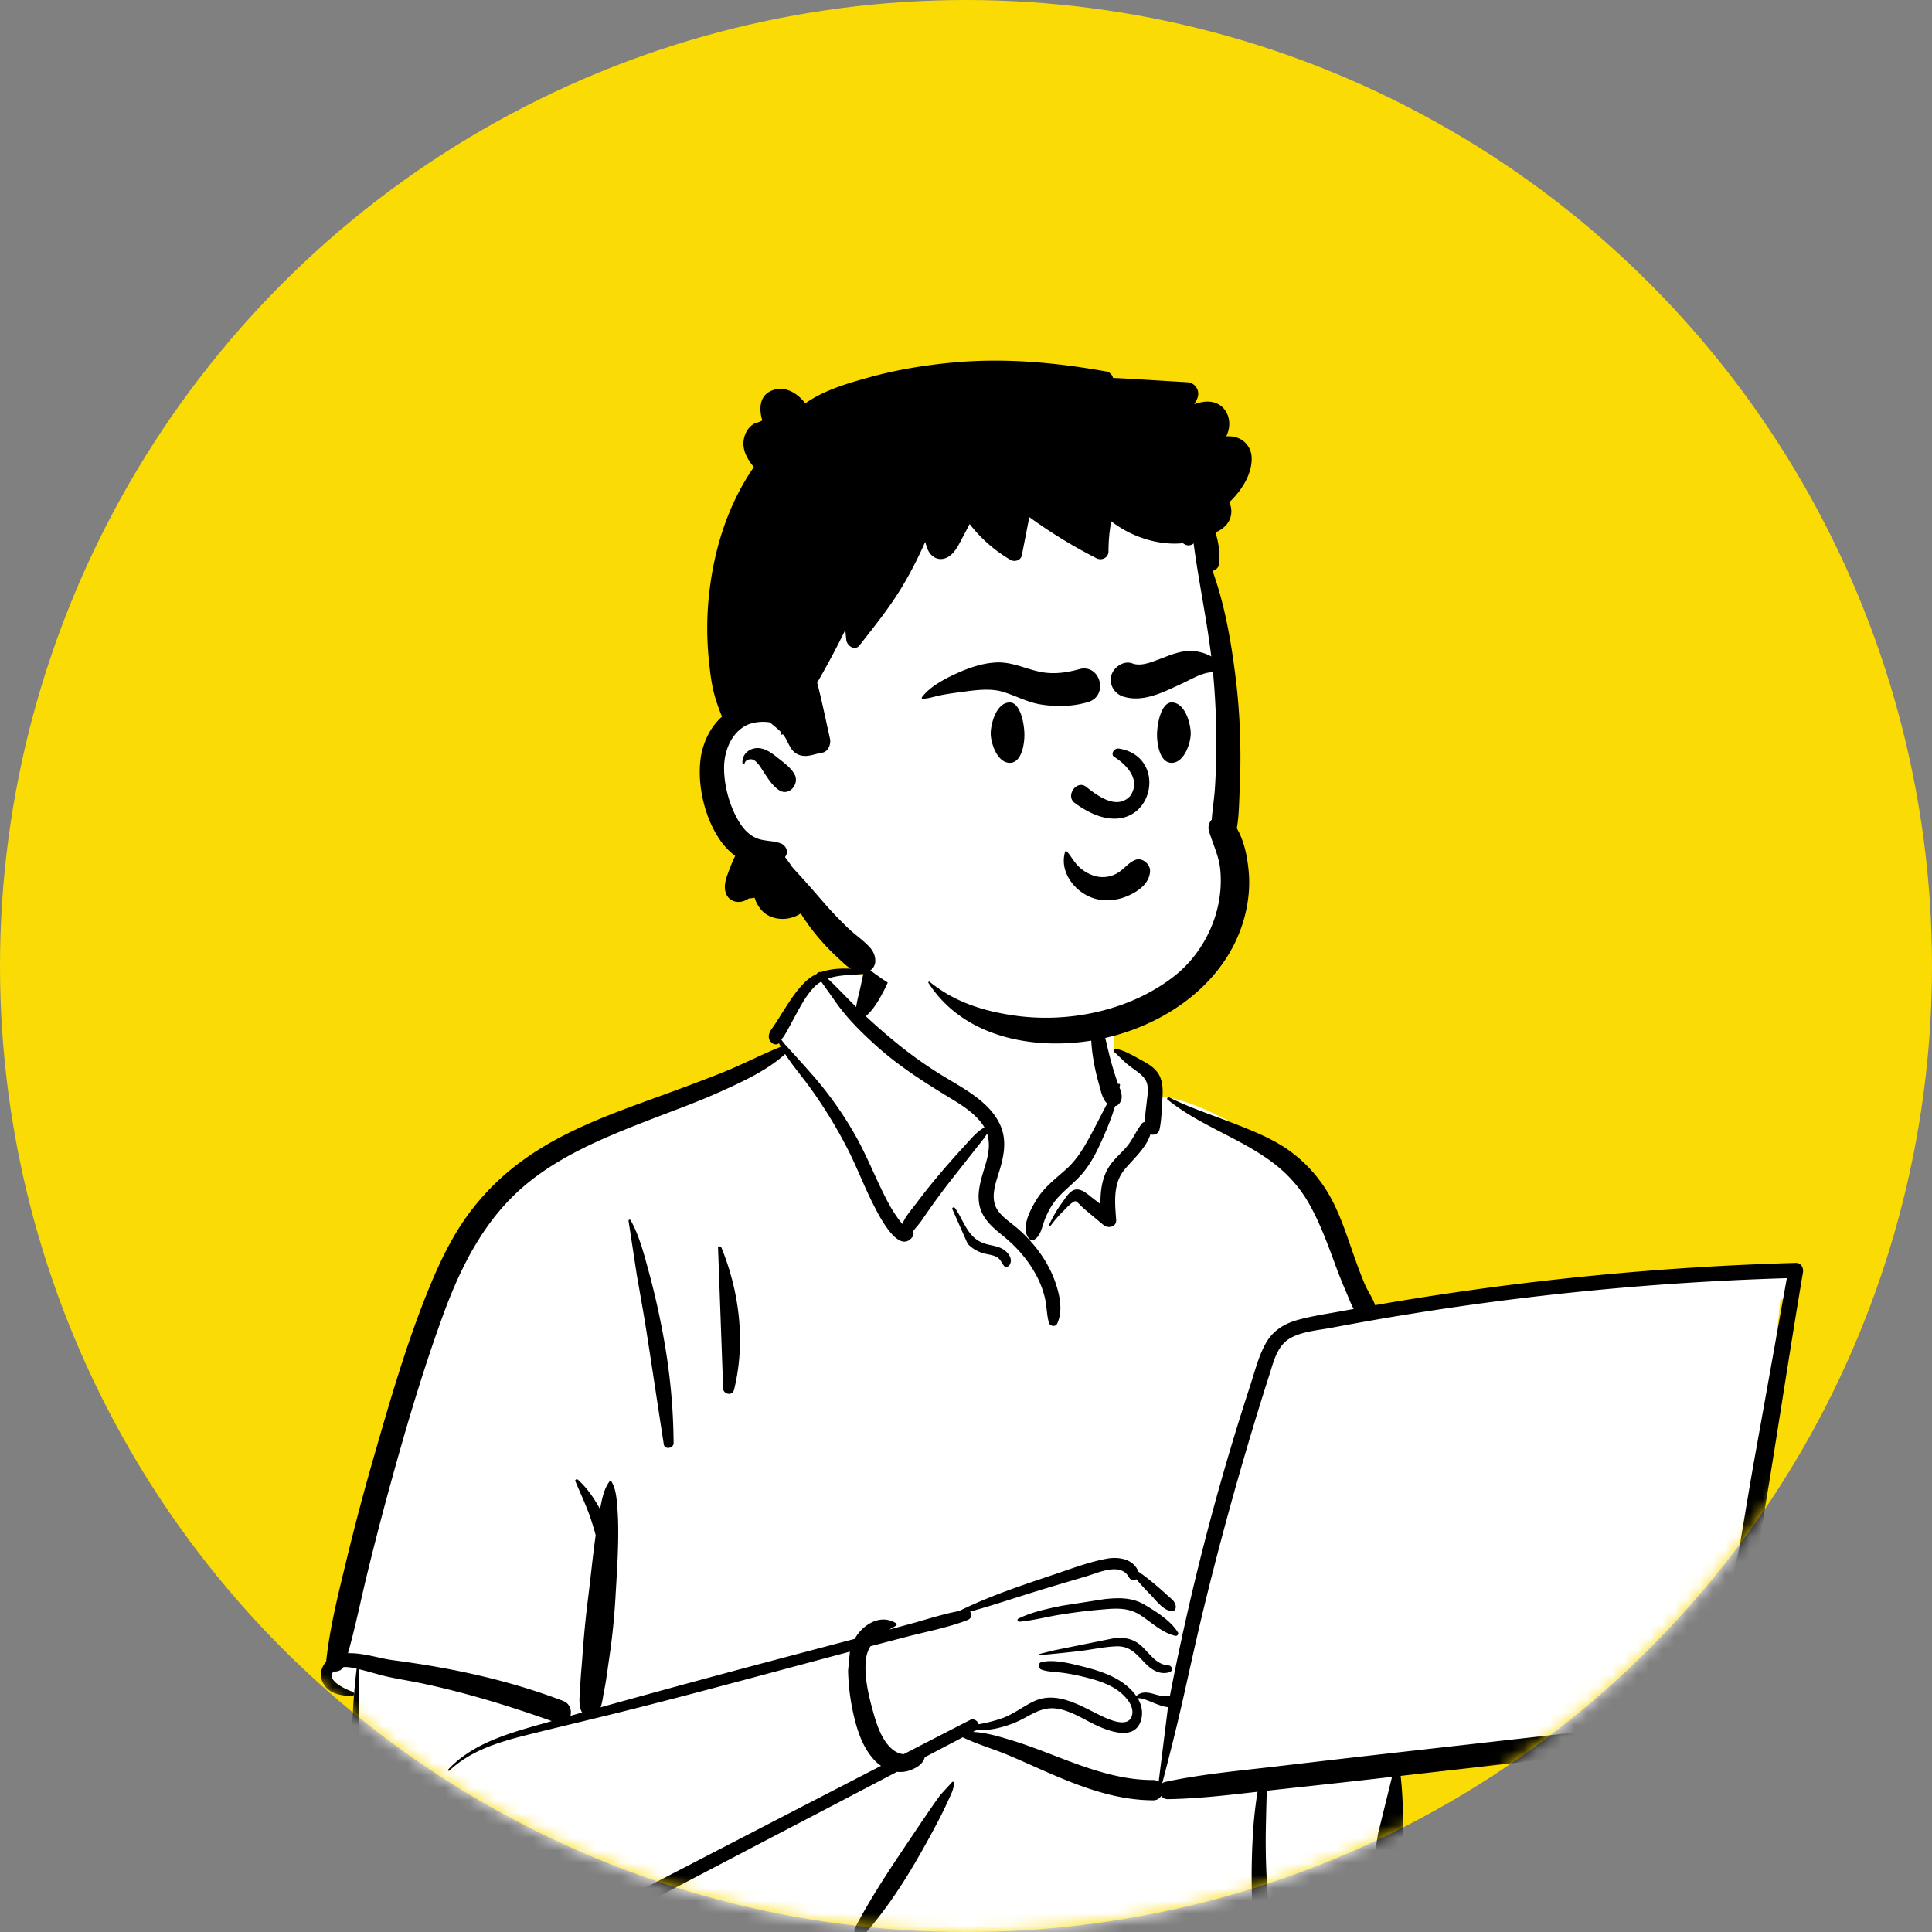
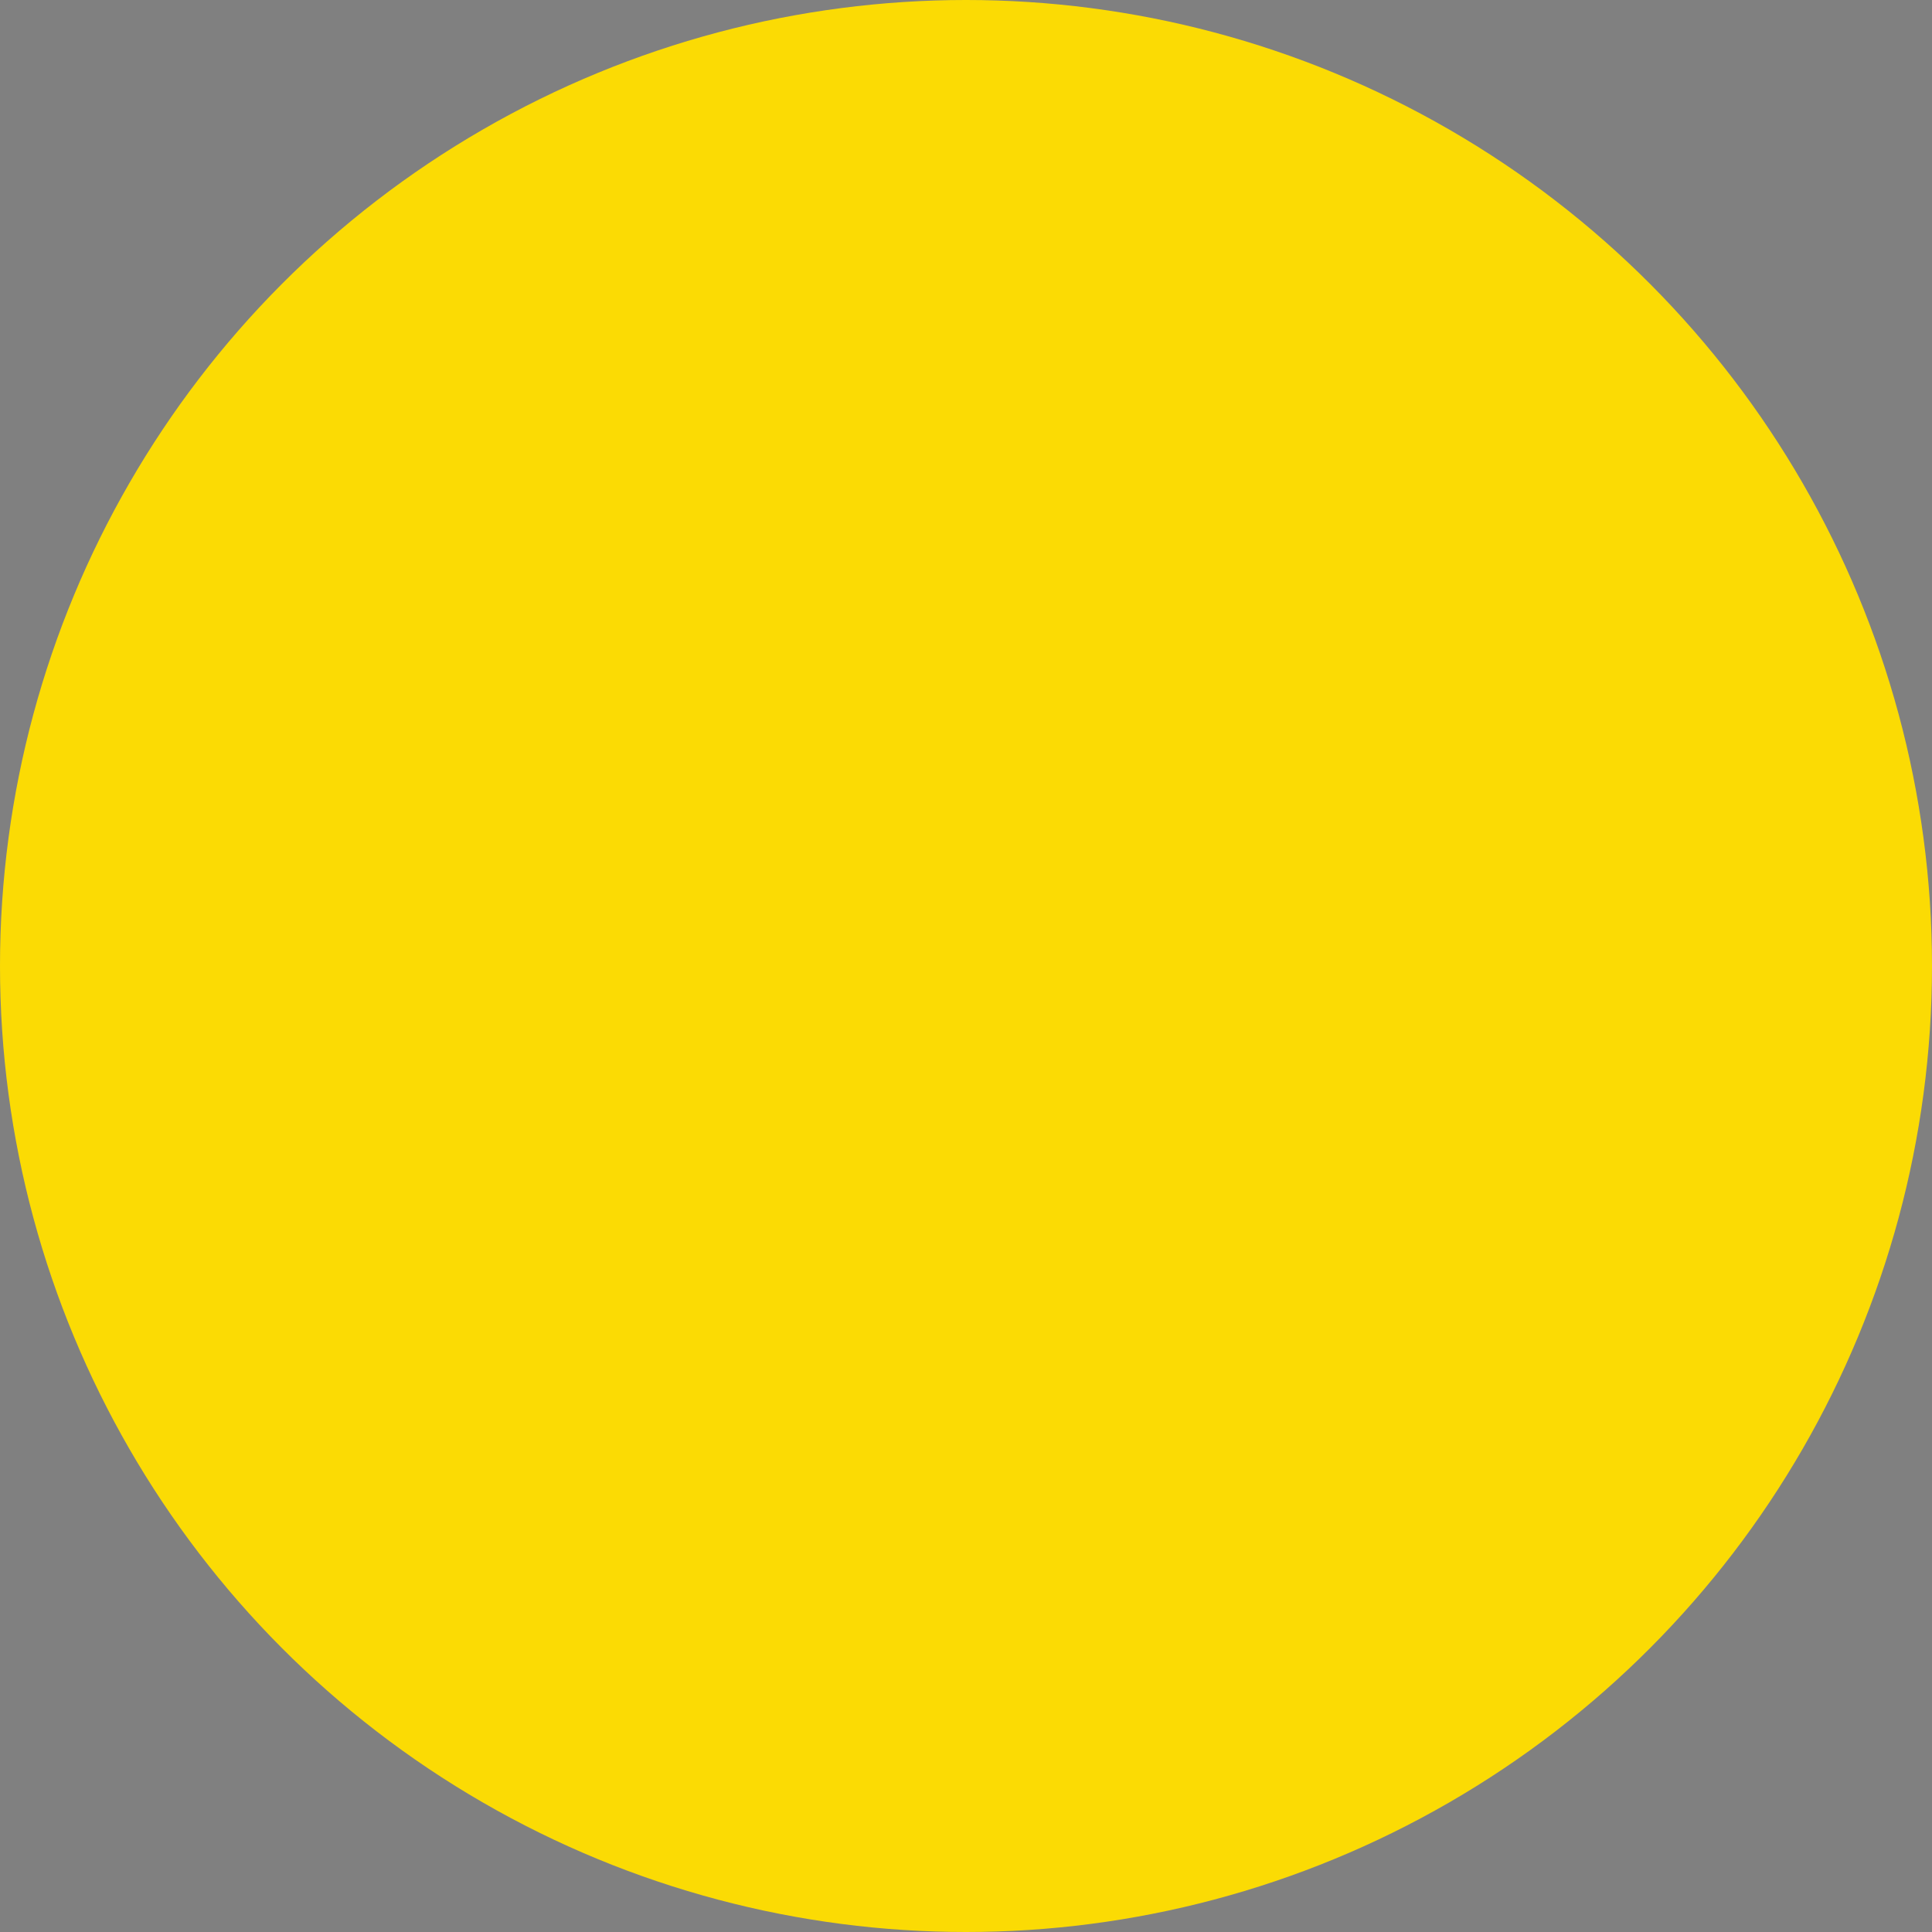
<svg xmlns="http://www.w3.org/2000/svg" width="154" height="154" fill="none">
  <rect width="100%" height="100%" fill="#808080" stroke="none" />
  <circle cx="77" cy="77" r="77" fill="#fbdb04" />
  <mask id="a" width="154" height="154" x="0" y="0" maskUnits="userSpaceOnUse">
-     <circle cx="77" cy="77" r="77" fill="#fff" />
-   </mask>
+     </mask>
  <g fill-rule="evenodd" clip-rule="evenodd" mask="url(#a)">
-     <path fill="#fff" d="M140.836 101.178l-5.054.497c-8.066.617-16.13 1.905-24.135 2.678-.2-.324-.59-.271-.827-.045-.798-.07-1.694-.681-2.417-.046-.024-.003-.047-.007-.071-.009-1.288-2.475-2.179-5.115-3.043-7.759-.552-1.625-1.294-3.198-2.666-4.29-2.34-1.626-7.704-4.924-10.452-4.785-.046-.493-.275-1-.652-1.328.83-1.417-2.49-2.341-2.723-2.177.15-4.733-2.075-8.844-6.98-9.786-4.393-.917-10.643-1.07-13.006 3.525-.26-.029-2.915-.043-3.172-.014-.4-.506-4.787 4.292-2.989 5.963-16.074 7.117-25.214 6.268-29.663 26.277-.601 1.88-.645 3.937-1.28 5.774-2.26 5.282-4.093 10.906-4.549 16.652-1.102.283-1.228 2.227.048 2.508.487.108.895.255 1.25.533-.278 4.71.86 15.467 1.577 15.434 1.462 4.657 7.983 5.971 12.6 4.335-.796 1.498 0 2.441 0 3.242 16.611.629 34.774.266 51.381 1.129 2.125-.03 4.359.522 6.454.204 1.278-.306 1.28-2.317-.016-2.566l5.664-1.231c-.127-.048 2.334-1.687 4.194-4.749 1.732-3.425.553-7.559 1.338-11.285 6.127-.502 12.355-.716 18.416-1.755.826 2.475 4.403-.485 5.54-1.675l-.004-.006c.55-.15.991-.667 1.006-1.278.386-.552.467-1.329.097-1.863 1.696-9.796 4.281-19.797 5.216-29.686.33-.073.641-.218.905-.441l-.021-.021c.447-.499.534-1.36-.211-1.784-.601-.342-1.103-.236-1.755-.172z" />
    <path fill="#000" d="M69.116 76.586c.5-1.259 2.192-.77 2.004.553-.113.792-.547 1.63-.936 2.324-.317.565-.679 1.116-1.17 1.54.874.815 1.78 1.6 2.709 2.346a33.287 33.287 0 003.181 2.253c.967.605 1.976 1.14 2.887 1.83.847.641 1.618 1.412 2.011 2.42.418 1.071.236 2.178-.072 3.25l-.035.121c-.314 1.061-.859 2.34-.104 3.341.385.51.943.87 1.426 1.277.429.361.832.755 1.2 1.177.806.922 1.46 1.958 1.874 3.113l.037.105c.354 1.022.613 2.275.134 3.279-.137.287-.58.194-.657-.086-.174-.635-.165-1.3-.31-1.943a7.376 7.376 0 00-.734-1.907c-.638-1.163-1.502-2.156-2.523-2.996l-.305-.249c-.797-.654-1.528-1.348-1.69-2.43-.173-1.158.29-2.261.589-3.358.208-.764.276-1.496.051-2.186-.274.448-.648.873-.944 1.252-.59.756-1.185 1.507-1.778 2.26a53.269 53.269 0 00-1.767 2.36c-.253.36-.503.721-.752 1.084-.188.272-.45.544-.653.822.05.148.046.32-.044.441-1.084 1.465-2.625-1.592-3.027-2.364-.819-1.574-1.428-3.245-2.25-4.817a37.732 37.732 0 00-2.9-4.706c-.653-.9-1.386-1.746-1.983-2.675-1.408 1.278-3.261 2.135-4.963 2.912-1.87.853-3.813 1.55-5.73 2.291l-.566.22c-3.303 1.29-6.688 2.708-9.433 5-3.227 2.694-5.136 6.448-6.557 10.336-1.636 4.475-2.989 9.071-4.25 13.664a246.703 246.703 0 00-1.834 7.08c-.508 2.086-.928 4.194-1.516 6.259 1.191-.043 2.55.419 3.567.552 4.636.608 9.21 1.576 13.586 3.252.54.207.697.748.58 1.186.31-.088.622-.178.934-.265-.341-.524-.178-1.461-.152-2.041l.002-.04c.028-.774.111-1.549.166-2.321.104-1.472.238-2.933.418-4.397l.045-.366c.203-1.593.354-3.195.575-4.784l.026-.182c-.106-.407-.23-.809-.36-1.209-.346-1.065-.834-2.068-1.262-3.1-.05-.122.122-.192.203-.119.725.653 1.3 1.481 1.764 2.347l.023-.122.053-.261c.13-.634.288-1.301.677-1.816.041-.054.123-.066.162 0 .373.631.414 1.429.471 2.146.065.811.073 1.632.062 2.446-.022 1.589-.134 3.183-.224 4.77a53.848 53.848 0 01-.48 4.643l-.042.29c-.109.735-.197 1.479-.34 2.209l-.04.199c-.077.362-.124.872-.276 1.296 3.91-1.091 7.824-2.157 11.747-3.205 2.834-.757 5.672-1.503 8.509-2.254.15-.27.336-.522.569-.748.766-.743 1.782-1.074 2.713-.502.076.046.082.165 0 .21-.178.098-.357.198-.533.302l1.703-.461c1.274-.346 2.562-.777 3.865-1.018 2.4-1.186 4.981-2.044 7.51-2.892l.298-.101c1.294-.441 2.633-.936 3.97-1.181.98-.179 2.13.037 2.523 1.041.499.329.968.716 1.42 1.096.328.274.641.566.96.85l.059.052c.26.227.467.378.531.739.033.186-.085.438-.314.413-.702-.075-1.273-.89-1.75-1.376a17.433 17.433 0 01-1.073-1.178c-.196.107-.464.088-.589-.148-.646-1.225-2.415-.376-3.394-.086l-1.403.416c-.701.208-1.402.417-2.102.629-1.923.585-3.837 1.239-5.777 1.776.173.191.15.531-.18.66-1.52.597-3.186.905-4.764 1.315-.997.258-1.992.519-2.988.78-.17.277-.293.59-.345.955-.19 1.34.176 2.886.533 4.182l.054.194c.293 1.042.725 2.319 1.623 2.977a1.6 1.6 0 00.78.298c1.759-.906 3.517-1.812 5.276-2.716.326-.168.627.059.7.329.62-.102 1.24-.263 1.803-.454.948-.322 1.687-.936 2.575-1.361 1.718-.822 3.473.188 5.011.955l.355.174c.69.335 2.125.979 2.456.062.32-.886-.692-1.833-1.346-2.232-.78-.476-1.686-.731-2.567-.943a16.12 16.12 0 00-1.524-.292c-.58-.082-1.18-.069-1.74-.258-.278-.093-.32-.535 0-.608.86-.196 1.888.018 2.787.236l.47.116c.904.222 1.818.501 2.643.945.6.322 1.232.812 1.645 1.412.359-.334.806-.322 1.271-.198l.253.07c.417.115.755.195 1.16.115.055-.296.11-.591.169-.887a211.176 211.176 0 011.912-8.681 204.557 204.557 0 014.179-14.741l.158-.486c.363-1.112.656-2.324 1.241-3.345.554-.966 1.441-1.523 2.495-1.818 1.197-.334 2.454-.509 3.674-.735.272-.05.545-.098.818-.147-.23-.417-.402-.889-.557-1.251l-.027-.063a42.498 42.498 0 01-.92-2.309l-.216-.584c-.521-1.406-1.059-2.79-1.791-4.105-.771-1.384-1.794-2.516-3.069-3.452-2.6-1.91-5.733-2.884-8.254-4.925-.103-.084.029-.227.134-.174 1.702.856 3.54 1.438 5.311 2.136l.35.137c1.399.556 2.82 1.16 4.032 2.06a11.21 11.21 0 013.214 3.728c.788 1.46 1.292 3.093 1.848 4.652l.148.416c.225.623.456 1.244.722 1.85.21.481.603 1.03.782 1.58.489-.085.978-.17 1.467-.252a235.138 235.138 0 0132.062-3.117c.421-.012.638.39.576.757-1.031 6.102-1.947 12.225-2.952 18.331-.439 2.665-.887 5.329-1.345 7.99-.232 1.349-.5 2.692-.72 4.043-.177 1.091-.306 2.19-.61 3.255-.274.956-.693 1.877-1.381 2.606-.742.785-1.778 1.166-2.821 1.345-2.647.456-5.362.642-8.031.946l-14.208 1.618c.208 1.889.224 3.749.128 5.66l-.054 1.043c-.044.839-.097 1.679-.218 2.51-.151 1.041-.627 1.923-1.328 2.702-.644.714-1.426 1.324-2.187 1.908-.79.607-1.606 1.192-2.535 1.567l-.121.048c-.814.319-2.343.812-3.456.631.145.73.427 1.515.177 2.238-.115.335-.554.502-.822.217-.532-.566-.574-1.313-.7-2.051a57.96 57.96 0 01-.344-2.311c-.194-1.493-.345-3.001-.391-4.507a54.417 54.417 0 01.054-4.641 33.123 33.123 0 01.333-3.384c.019-.122.039-.244.061-.365l-1.276.144c-1.955.218-3.911.416-5.88.446a.634.634 0 01-.53-.257.731.731 0 01-.654.348c-2.75-.01-5.311-.91-7.812-1.971-1.26-.535-2.502-1.114-3.765-1.644-1.178-.495-2.438-.848-3.588-1.406l-3.022 1.587c-.022.078-.05.152-.081.213-.197.402-.585.62-.981.785-.38.158-.774.207-1.158.167a4493.349 4493.349 0 01-6.878 3.601l-2.295 1.197c-4.572 2.383-9.125 4.805-13.725 7.131l-.339.171c-1.589.797-3.295 1.606-5.059 2.209-.031.447-.011.881.026 1.354l.01.103c.052.559.164 1.259-.283 1.657-.233.207-.65.208-.808-.104-.287-.566-.03-1.458.062-2.072.032-.219.072-.444.13-.662-2.022.603-4.105.895-6.162.557-2.003-.329-3.554-1.592-4.805-3.137a14.27 14.27 0 01-2.76-5.567c-.573-2.317-.61-4.711-.597-7.084.014-2.528.108-5.068.415-7.579-.337-.079-.71-.148-1.05-.124-.168.27-.495.383-.79.348-.642.709.986 1.433 1.507 1.615.18.063.16.356-.048.348l-.13-.007c-.805-.042-1.636-.18-2.109-.928-.379-.599-.265-1.31.187-1.799.298-2.823 1.011-5.572 1.675-8.326a193.636 193.636 0 012.144-8.062l.344-1.196c1.209-4.19 2.472-8.414 4.14-12.437.833-2.009 1.792-3.981 3.092-5.733a19.7 19.7 0 014.288-4.224c3.066-2.225 6.664-3.57 10.2-4.85l.157-.058c1.832-.663 3.66-1.334 5.471-2.053 1.602-.636 3.136-1.441 4.73-2.087a12.8 12.8 0 01-.15-.285l-.029.025-.015.011c-.16.112-.397.057-.529-.068-.373-.352-.247-.743.002-1.109l.033-.046c.304-.427.576-.879.857-1.321l.176-.277c.472-.74.968-1.484 1.597-2.095.291-.283.61-.495.948-.652-.029-.061.225-.187.297-.124 1.07-.392 2.302-.31 3.47-.202m42.066 64.342l-1.489.17c-1.637.186-3.276.367-4.914.545l-3.559.387c-.009.204-.034.402-.039.555-.023.791-.04 1.582-.057 2.373a55.448 55.448 0 00.108 4.755c.101 1.533.234 3.067.441 4.59l.042.304.025.16a.691.691 0 01.472.262c.301.359 1.391.01 1.817-.142.7-.249 1.36-.671 1.968-1.093.594-.412 1.129-.893 1.643-1.4l.42-.416c.419-.417.838-.86 1.094-1.383.348-.71.393-1.582.494-2.355.126-.951.275-1.901.433-2.848m-42.114-14.445l-.154.04c-5.609 1.492-11.21 3.028-16.836 4.454-2.784.706-5.582 1.36-8.37 2.052l-.45.113c-2.2.557-4.425 1.226-6.11 2.823-.062.059-.152-.032-.093-.094 1.815-1.934 4.396-2.753 6.874-3.463.459-.131.917-.259 1.376-.389-3.371-1.203-6.795-2.249-10.298-2.996-.902-.192-1.815-.333-2.716-.526-.628-.135-1.242-.329-1.864-.491l-.49-.123-.006 1.548c-.008 2.192-.004 4.382.107 6.574l.022.406c.13 2.438.333 4.928 1.198 7.228.703 1.869 1.823 3.629 3.287 4.99.742.689 1.538 1.225 2.523 1.49.915.246 1.873.274 2.813.209 4.51-.315 8.524-2.767 12.44-4.797 6.408-3.32 12.816-6.639 19.23-9.947a3.145 3.145 0 01-.486-.409c-.86-.889-1.314-2.106-1.611-3.285a17.34 17.34 0 01-.53-3.894m8.305 8.87a.083.083 0 01.125.071c.02.491-.25.974-.453 1.416l-.021.047a30.258 30.258 0 01-.793 1.618 81.585 81.585 0 01-1.738 3.148c-1.213 2.082-2.56 4.078-4.154 5.891-.36.41-.952-.115-.721-.557 1.113-2.126 2.412-4.134 3.748-6.124.669-.997 1.337-1.994 2.013-2.986.281-.414.567-.826.86-1.233l.177-.243m67.48-41.201c-5.629.17-11.251.538-16.852 1.114a230.846 230.846 0 00-18.792 2.716l-.645.121c-1.076.204-2.39.289-3.347.864-1.01.606-1.283 1.873-1.619 2.918-.395 1.229-.78 2.461-1.154 3.697a276.567 276.567 0 00-4.058 14.832c-.601 2.472-1.135 4.958-1.698 7.439-.5 2.204-1.05 4.384-1.626 6.566a.645.645 0 01.263-.12c2.86-.609 5.78-.873 8.683-1.21l.28-.033c3.004-.353 6.007-.704 9.011-1.042l19.895-2.24c1.173-.132 2.43-.15 3.572-.465 1.942-.536 2.397-2.708 2.722-4.438l.01-.053c.982-5.227 1.764-10.5 2.68-15.74m-46.653 19.265c-.773-.051-1.83-.759-2.416-.709.308.517.447 1.106.27 1.736-.494 1.751-2.726.845-3.8.31-.882-.439-1.733-.976-2.708-1.182-1.106-.232-1.854.208-2.788.715a8.259 8.259 0 01-2.461.87c-.457.082-.89.091-1.324.059a.55.55 0 01-.089.059l-.229.12c1.036.047 2.09.367 3.055.66.999.304 1.98.669 2.955 1.044l.96.369c2.366.907 4.816 1.768 7.378 1.761a.758.758 0 01.453.134m-3.578-11.434c.763-.093 1.468.007 2.077.504.736.6 1.23 1.594 2.287 1.66.308.019.38.452.073.543-.787.233-1.424-.193-1.96-.746l-.36-.377c-.53-.549-1.019-.974-1.918-.941-.963.035-1.927.258-2.883.371a104.5 104.5 0 01-3.254.332c-.05.004-.06-.075-.012-.087l1.217-.303m3.997-4.078l.126-.013c1.108-.107 2.121-.111 3.11.485l.19.115c.893.543 1.864 1.182 2.422 2.061.091.144-.06.313-.213.277-1.072-.258-1.856-1.045-2.758-1.635-1.012-.661-2.057-.552-3.211-.449a43.036 43.036 0 00-3.34.422c-1.04.175-2.083.452-3.133.54v-.002c-.12-.001-.188-.181-.066-.242 1.066-.533 2.3-.785 3.46-1.028M50.1 97.306c-.001-.087.122-.12.165-.044.72 1.27 1.098 2.825 1.482 4.224a61.142 61.142 0 011.019 4.437c.59 3.019.905 6.021.927 9.098.003.439-.713.556-.782.106-.465-2.994-.91-5.99-1.378-8.982-.235-1.505-.51-3.004-.772-4.505m6.477-2.122c-.053-.175.201-.234.266-.074 1.447 3.555 1.937 7.584 1.008 11.334-.142.574-.981.325-.874-.241M75.9 96.359c-.007-.131.163-.152.227-.062.686.967.97 2.262 2.173 2.762.6.25 1.276.206 1.807.627.355.282.627.727.36 1.154-.085.138-.326.207-.442.057-.17-.218-.26-.48-.492-.644-.326-.23-.765-.245-1.139-.353a2.783 2.783 0 01-1.258-.75m10.218-18.918c.07-.035.138-.013.184.049.064.087.056.172-.023.231.106.216.23.757.248.836.072.32.15.637.23.954.162.64.304 1.284.466 1.924a25.107 25.107 0 00.653 2.141l.026.067.006-.01c.046-.073.143-.022.131.055-.01.07-.025.141-.037.212l.024.063c.15.402.252.825-.022 1.18a.562.562 0 01-.355.234 20.686 20.686 0 01-.81 2.171l-.089.205c-.445 1.021-.919 2.03-1.627 2.899-.773.949-1.837 1.597-2.51 2.637a6.417 6.417 0 00-.708 1.54l-.067.207c-.125.386-.27.76-.632.987a.317.317 0 01-.382-.049c-.743-.786.034-2.255.482-3.016.623-1.06 1.524-1.736 2.426-2.535.973-.861 1.593-2.013 2.193-3.148.368-.695.723-1.406 1.096-2.104-.39-.345-.515-1.03-.647-1.508l-.012-.042a17.075 17.075 0 01-.502-2.334 12.788 12.788 0 01-.122-2.262l.008-.194m1.823 2.21c-.086-.118.057-.252.175-.227.72.149 1.423.585 2.068.937l.07.038c.514.278 1.033.618 1.304 1.159.294.587.27 1.264.23 1.902l-.004.06c-.05.765-.057 1.56-.22 2.312-.082.385-.43.493-.728.402-.354 1.12-1.349 1.944-2.075 2.827-.927 1.126-.752 2.646-.655 4.002.039.55-.644.705-.995.412l-.81-.673-.404-.338a23.973 23.973 0 01-.342-.293l-.168-.15c-.075-.067-.406-.436-.502-.451-.234-.038-.79.58-.98.773l-.025.024c-.358.352-.681.73-.983 1.131-.055.074-.164.013-.124-.072.27-.58.584-1.133.957-1.651l.075-.103c.248-.335.581-.926 1.02-1.025.534-.12 1.068.416 1.457.714l.024.019c.185.139.368.28.55.423-.018-1.01.11-2.03.63-2.9.367-.614.917-1.068 1.388-1.595.524-.587.798-1.31 1.272-1.92a.353.353 0 01.237-.135c.018-.492.09-.988.146-1.474l.016-.146c.057-.528.19-1.174-.068-1.668-.244-.468-.804-.798-1.219-1.115l-.339-.263M65.46 78.246c-.217.125-.42.281-.603.476-.578.614-.992 1.378-1.394 2.113-.216.395-.425.796-.643 1.19-.095.172-.193.342-.292.512-.045.078-.181.233-.248.329.074.105.152.208.23.31.03.039 2.104 2.3 2.827 3.185a28.934 28.934 0 012.942 4.32c.829 1.5 1.46 3.09 2.227 4.62.384.766.813 1.526 1.36 2.189.02.026.043.05.064.076.209-.565.744-1.169 1.006-1.516l.025-.032a49.562 49.562 0 011.867-2.35c.587-.7 1.189-1.384 1.805-2.057l.232-.252c.43-.464.975-1.159 1.604-1.49a2.922 2.922 0 00-.235-.357c-.59-.77-1.422-1.33-2.244-1.834l-.532-.325c-2.009-1.225-3.986-2.507-5.73-4.099-.923-.842-1.832-1.724-2.608-2.707l-.274-.347m1.965-2.56c-.94.078-1.956.06-2.826.366.773.731 1.508 1.521 2.262 2.264.067-.502.205-1 .321-1.49" />
-     <path fill="#fff" d="M78.43 31.138c6.698 0 13.626 5.197 16.08 8.513 2.065 2.788 3.176 15.395 3.176 23.915 0 1.781.983 5.14.696 6.845-1.05 6.246-5.628 11.484-14.687 11.484S68.141 78.3 61.408 68.65c-3.267 0-4.85-2.507-4.873-6.465-.023-3.957 3.153-5.397 3.153-5.397s-1.133-15.618 1.72-19.684c2.852-4.067 10.325-5.966 17.022-5.966z" />
-     <path fill="#000" d="M75.613 28.93c4.228-.429 8.372-.069 12.54.677a.684.684 0 01.566.518c1.963.09 3.928.234 5.888.341.712.039 1.115.743.79 1.378-.064.126-.132.249-.2.372l.086-.029c.59-.189 1.227-.282 1.801.018.732.383 1.018 1.227.857 2.004a3.14 3.14 0 01-.19.574 2.43 2.43 0 01.482.014c.854.113 1.489.769 1.534 1.641.066 1.317-.782 2.654-1.781 3.597.145.3.2.651.14 1.008-.12.705-.64 1.127-1.24 1.402.25.797.369 1.63.299 2.482-.023.284-.272.52-.534.577.977 2.693 1.472 5.585 1.828 8.403.253 2.005.378 4.022.394 6.042.007.912-.008 1.825-.046 2.737l-.016.342c-.047.986-.05 2.022-.226 2.997.604 1.028.847 2.305.95 3.457.127 1.426-.075 2.897-.524 4.254-1.697 5.126-6.816 8.362-11.958 9.202-4.76.778-10.267-.269-13.048-4.596-.044-.069.05-.125.104-.08 1.99 1.62 4.298 2.342 6.806 2.694 4.336.607 9.21-.423 12.69-3.153 1.67-1.31 2.874-3.218 3.404-5.271.27-1.05.363-2.144.257-3.225-.109-1.095-.593-2.03-.899-3.066a.927.927 0 01.22-.906c.06-.84.201-1.688.255-2.526.06-.953.097-1.906.11-2.86a61.481 61.481 0 00-.224-5.932c-.304-3.608-1.112-7.129-1.586-10.706a.588.588 0 01-.691.084l-.028-.015-.144-.082-.026.002c-.984.096-2.006-.041-2.95-.335a8.69 8.69 0 01-2.722-1.409c-.156.79-.22 1.588-.222 2.393-.001.503-.533.765-.955.55a39.88 39.88 0 01-5.358-3.282 1641.08 1641.08 0 01-.596 3.051c-.076.392-.575.55-.895.364a11.342 11.342 0 01-3.264-2.862c-.178.342-.357.683-.538 1.024l-.271.51c-.268.503-.626 1.058-1.213 1.218-.62.17-1.138-.232-1.347-.794a11.55 11.55 0 01-.177-.535 31.018 31.018 0 01-1.8 3.515c-1.012 1.69-2.227 3.195-3.438 4.739-.368.469-.998.021-1.049-.435-.03-.268-.054-.537-.075-.805a68.93 68.93 0 01-2.245 4.21l.115.45c.33 1.332.606 2.673.905 4.012.096.432-.133 1.05-.637 1.123-.603.088-1.172.396-1.79.184-.672-.231-.805-.813-1.123-1.365a2.288 2.288 0 00-.216-.307l-.02.026c-.05.066-.168-.005-.138-.08l.034-.086c-.272-.29-.599-.531-.9-.791-.713-.12-1.515.011-2.007.301-1.119.661-1.633 2.024-1.644 3.276-.013 1.467.441 3.115 1.208 4.369.338.551.8 1.05 1.41 1.294.607.243 1.264.168 1.881.397.408.152.66.606.413 1.016-.017.029-.035.055-.053.082l.183.244c.127.168.258.35.38.537.314.362.645.71.964 1.065.591.656 1.165 1.329 1.746 1.993.549.627 1.13 1.216 1.727 1.796.565.55 1.27 1.01 1.79 1.597.504.571.641 1.569-.19 1.9-.918.366-1.731-.493-2.35-1.067l-.026-.024c-1.134-1.044-2.158-2.237-2.97-3.551-.806.548-1.971.6-2.773.052-.422-.288-.746-.774-.903-1.301a1.927 1.927 0 01-.442.05 7.06 7.06 0 01-.224.125c-.598.311-1.333.172-1.607-.49-.249-.602.008-1.285.232-1.864l.047-.12c.127-.33.267-.69.442-1.03a5.586 5.586 0 01-1.253-1.337c-1.18-1.742-1.77-4.289-1.51-6.367.157-1.253.746-2.552 1.71-3.398l-.036-.092c-.27-.686-.515-1.374-.675-2.099-.186-.848-.277-1.726-.36-2.59a24.875 24.875 0 01.106-5.502c.436-3.419 1.542-6.774 3.506-9.618-.556-.667-.997-1.453-.768-2.356.106-.414.345-.807.706-1.045.2-.13.437-.15.636-.26l.06-.033c.087-.05.02-.045-.032-.283-.206-.95-.035-1.867 1.009-2.182.982-.296 1.912.333 2.493 1.083 1.522-1.08 3.527-1.646 5.29-2.127 2.006-.544 4.063-.884 6.129-1.094zM59.176 60.773c-.007-.773.725-1.25 1.446-1.124.484.085.888.374 1.267.673l.185.146c.462.363.992.754 1.267 1.268.403.758-.45 1.778-1.245 1.246-.547-.366-.897-.953-1.255-1.498l-.037-.057c-.163-.244-.306-.504-.529-.7l-.048-.042a.66.66 0 00-.247-.147c-.182-.052-.52.021-.601.239l-.007.022c-.03.11-.195.086-.196-.026z" />
    <path fill="#000" d="M89.735 71.478c-.8.315-1.747.389-2.573.12a3.627 3.627 0 01-1.942-1.546c-.386-.64-.548-1.4-.32-2.156.012-.037.047-.06.081-.069.187.17.303.34.418.508.195.284.39.565.657.808.39.353.915.64 1.435.734.51.093 1.032.011 1.489-.233.277-.149.502-.347.724-.547.242-.217.48-.437.814-.56.267-.098.548-.015.763.15.232.176.398.452.39.742-.015.447-.21.821-.495 1.13-.385.416-.928.717-1.441.919zm-.95-11.164c.89.542 2.248 1.806 1.29 3.15-1.129 1.184-2.752-.174-3.553-.789-.742-.476-1.576.749-.887 1.305 5.783 4.285 8.13-3.524 3.6-4.303-.498-.086-.684.47-.45.637zm-9.37-7.509c1.215-.058 2.285.488 3.441.736 1.07.229 2.123.091 3.163-.2 1.687-.474 2.385 2.112.72 2.616-1.212.367-2.488.392-3.732.203-1.105-.168-2.031-.706-3.085-1.02-.903-.269-1.967-.157-2.922-.03l-.37.05c-.551.074-1.105.148-1.65.256-.474.094-.946.265-1.43.285-.054.002-.1-.069-.066-.117.561-.77 1.642-1.379 2.503-1.785l.058-.027c1.062-.496 2.188-.91 3.37-.967zm-.445 5.686v-.027c.002-.753.44-2.472 1.523-2.472.677 0 1.087 1.17 1.158 2.376l.003.05c.031.75-.174 2.388-1.161 2.388-.997 0-1.512-1.552-1.522-2.315zm15.943 0v-.027c-.001-.753-.44-2.472-1.522-2.472-.66 0-1.067 1.112-1.153 2.286l-.005.09c-.043.725.15 2.438 1.158 2.438.997 0 1.512-1.552 1.522-2.315zm-.016-6.603l.077.002c1.266.044 2.567.794 2.905 2.054.018.066-.063.11-.11.065-1.041-.975-2.44-.043-3.483.445l-.382.177c-1.343.626-2.871 1.36-4.363.895-.708-.222-1.158-.95-.956-1.686.18-.655.97-1.205 1.653-.969l.031.012c.556.212 1.24-.003 1.813-.216l.471-.177c.758-.288 1.52-.61 2.344-.602z" />
  </g>
</svg>